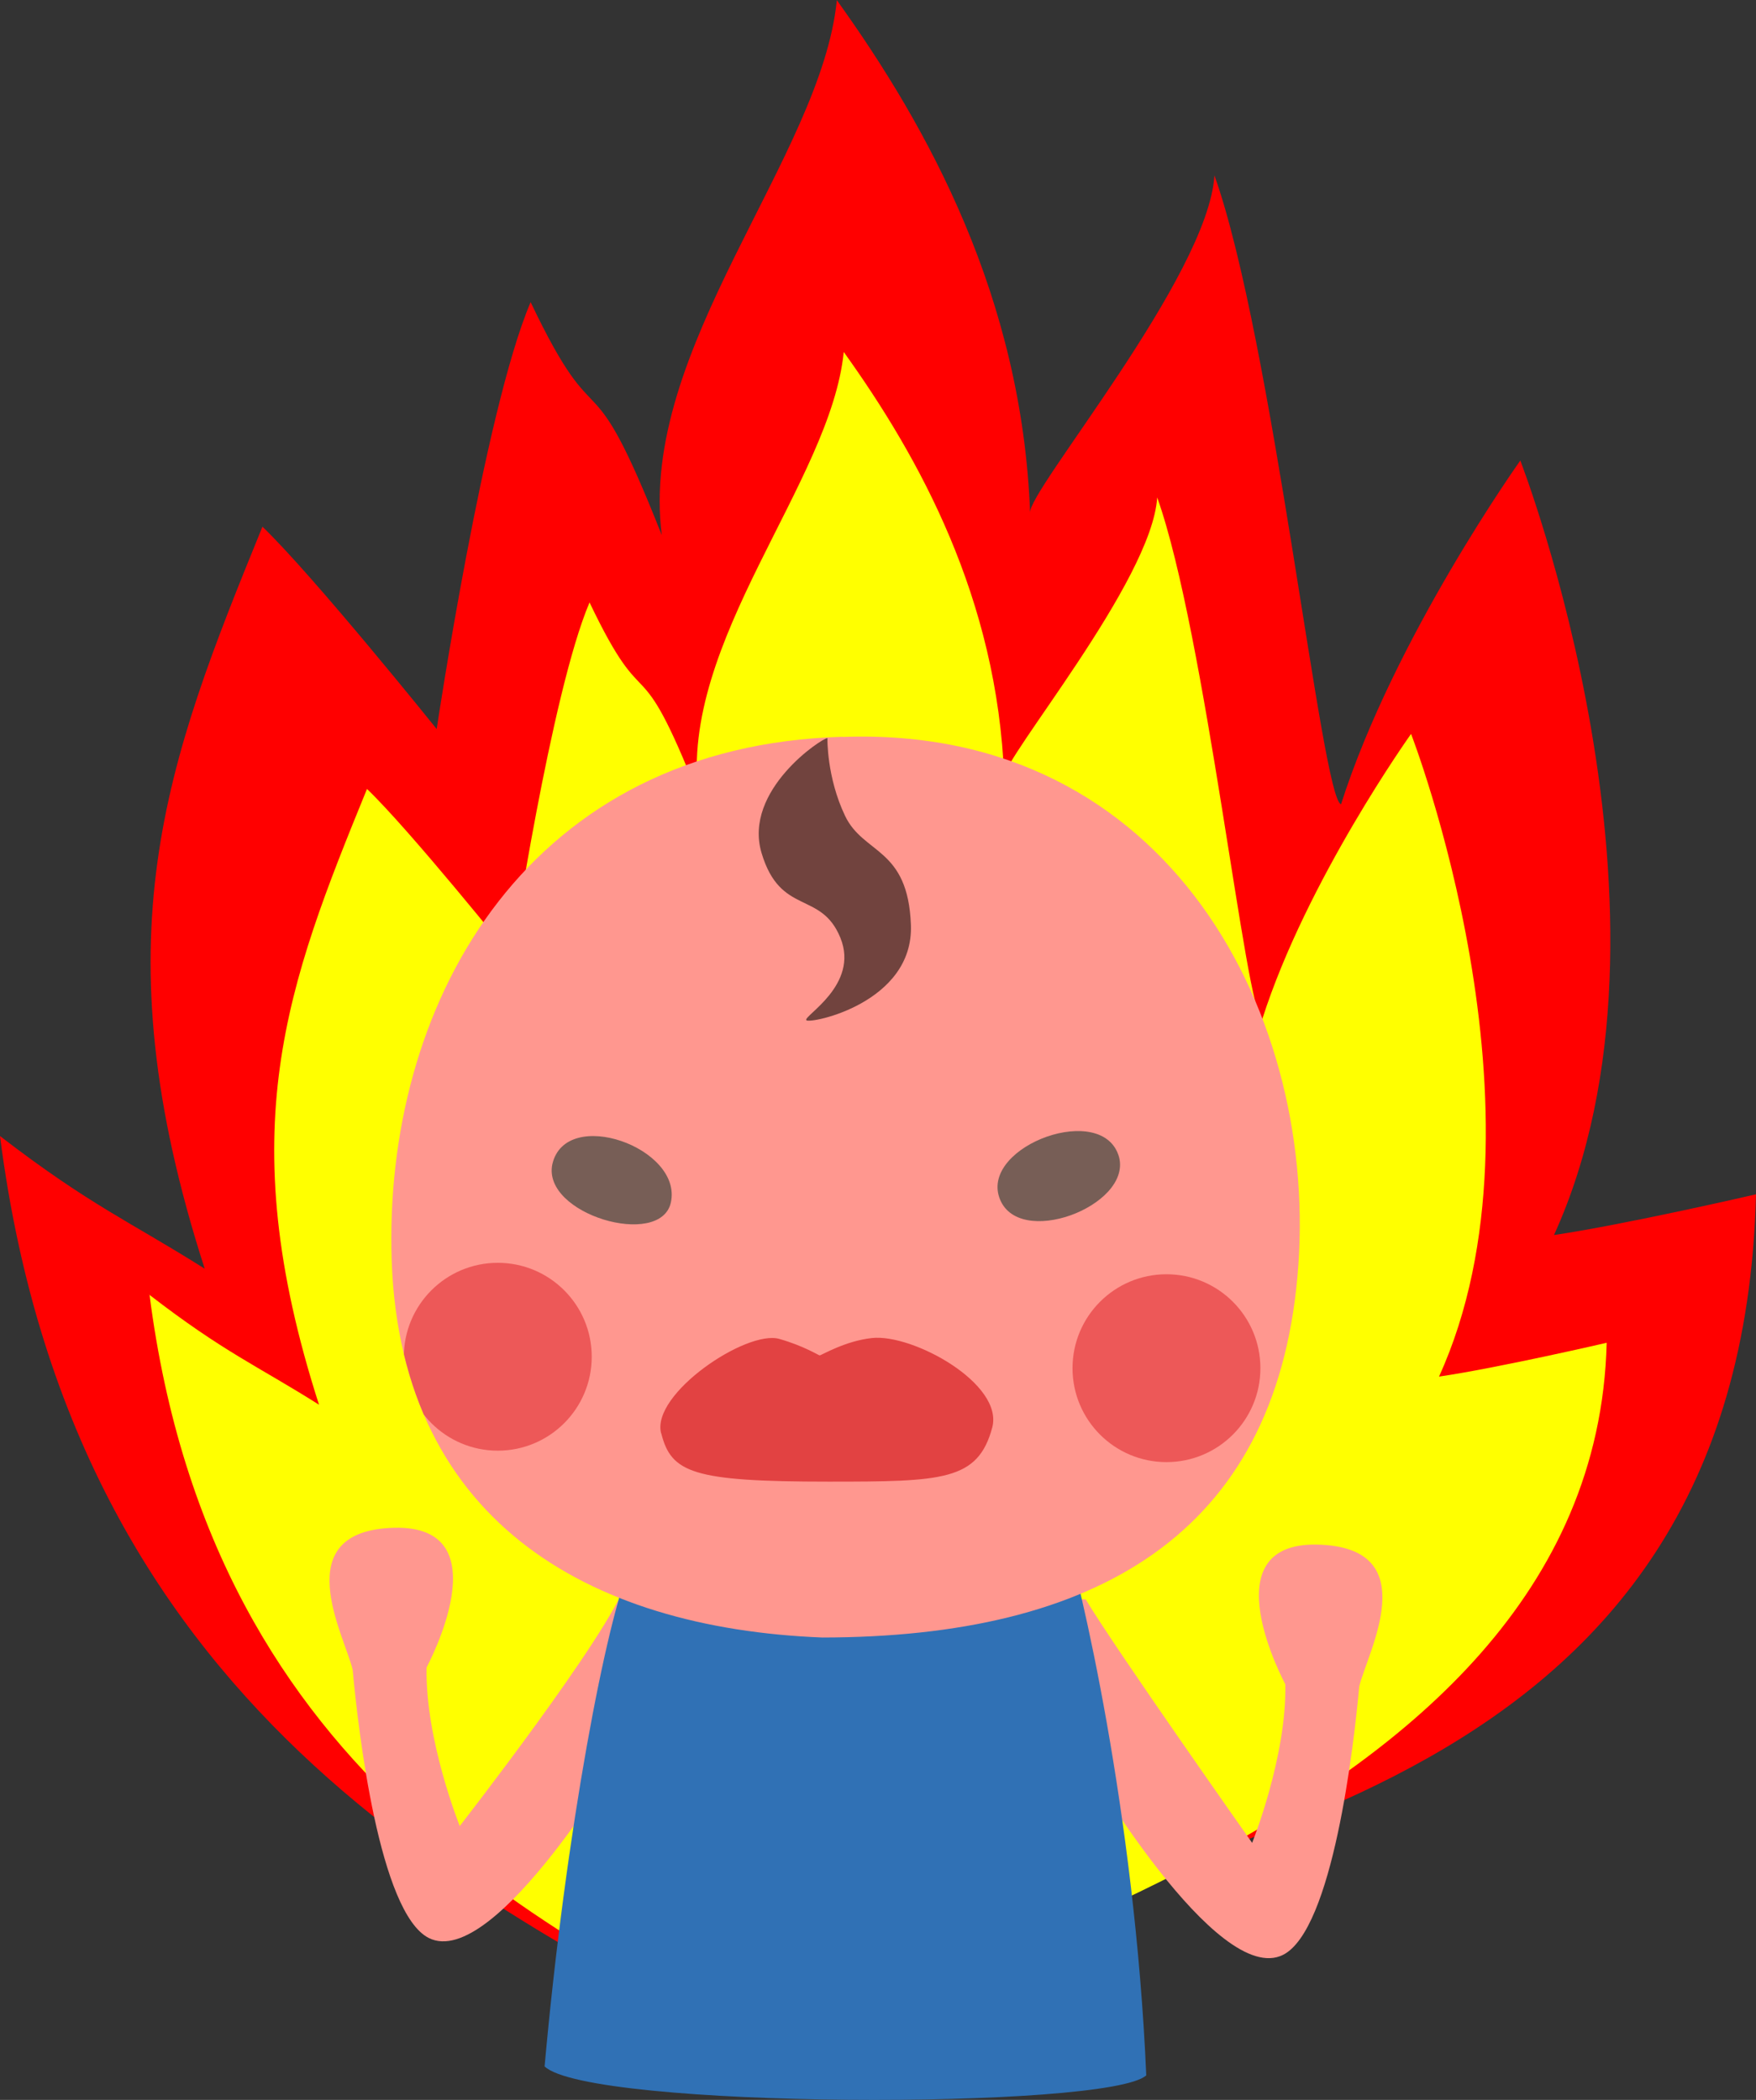
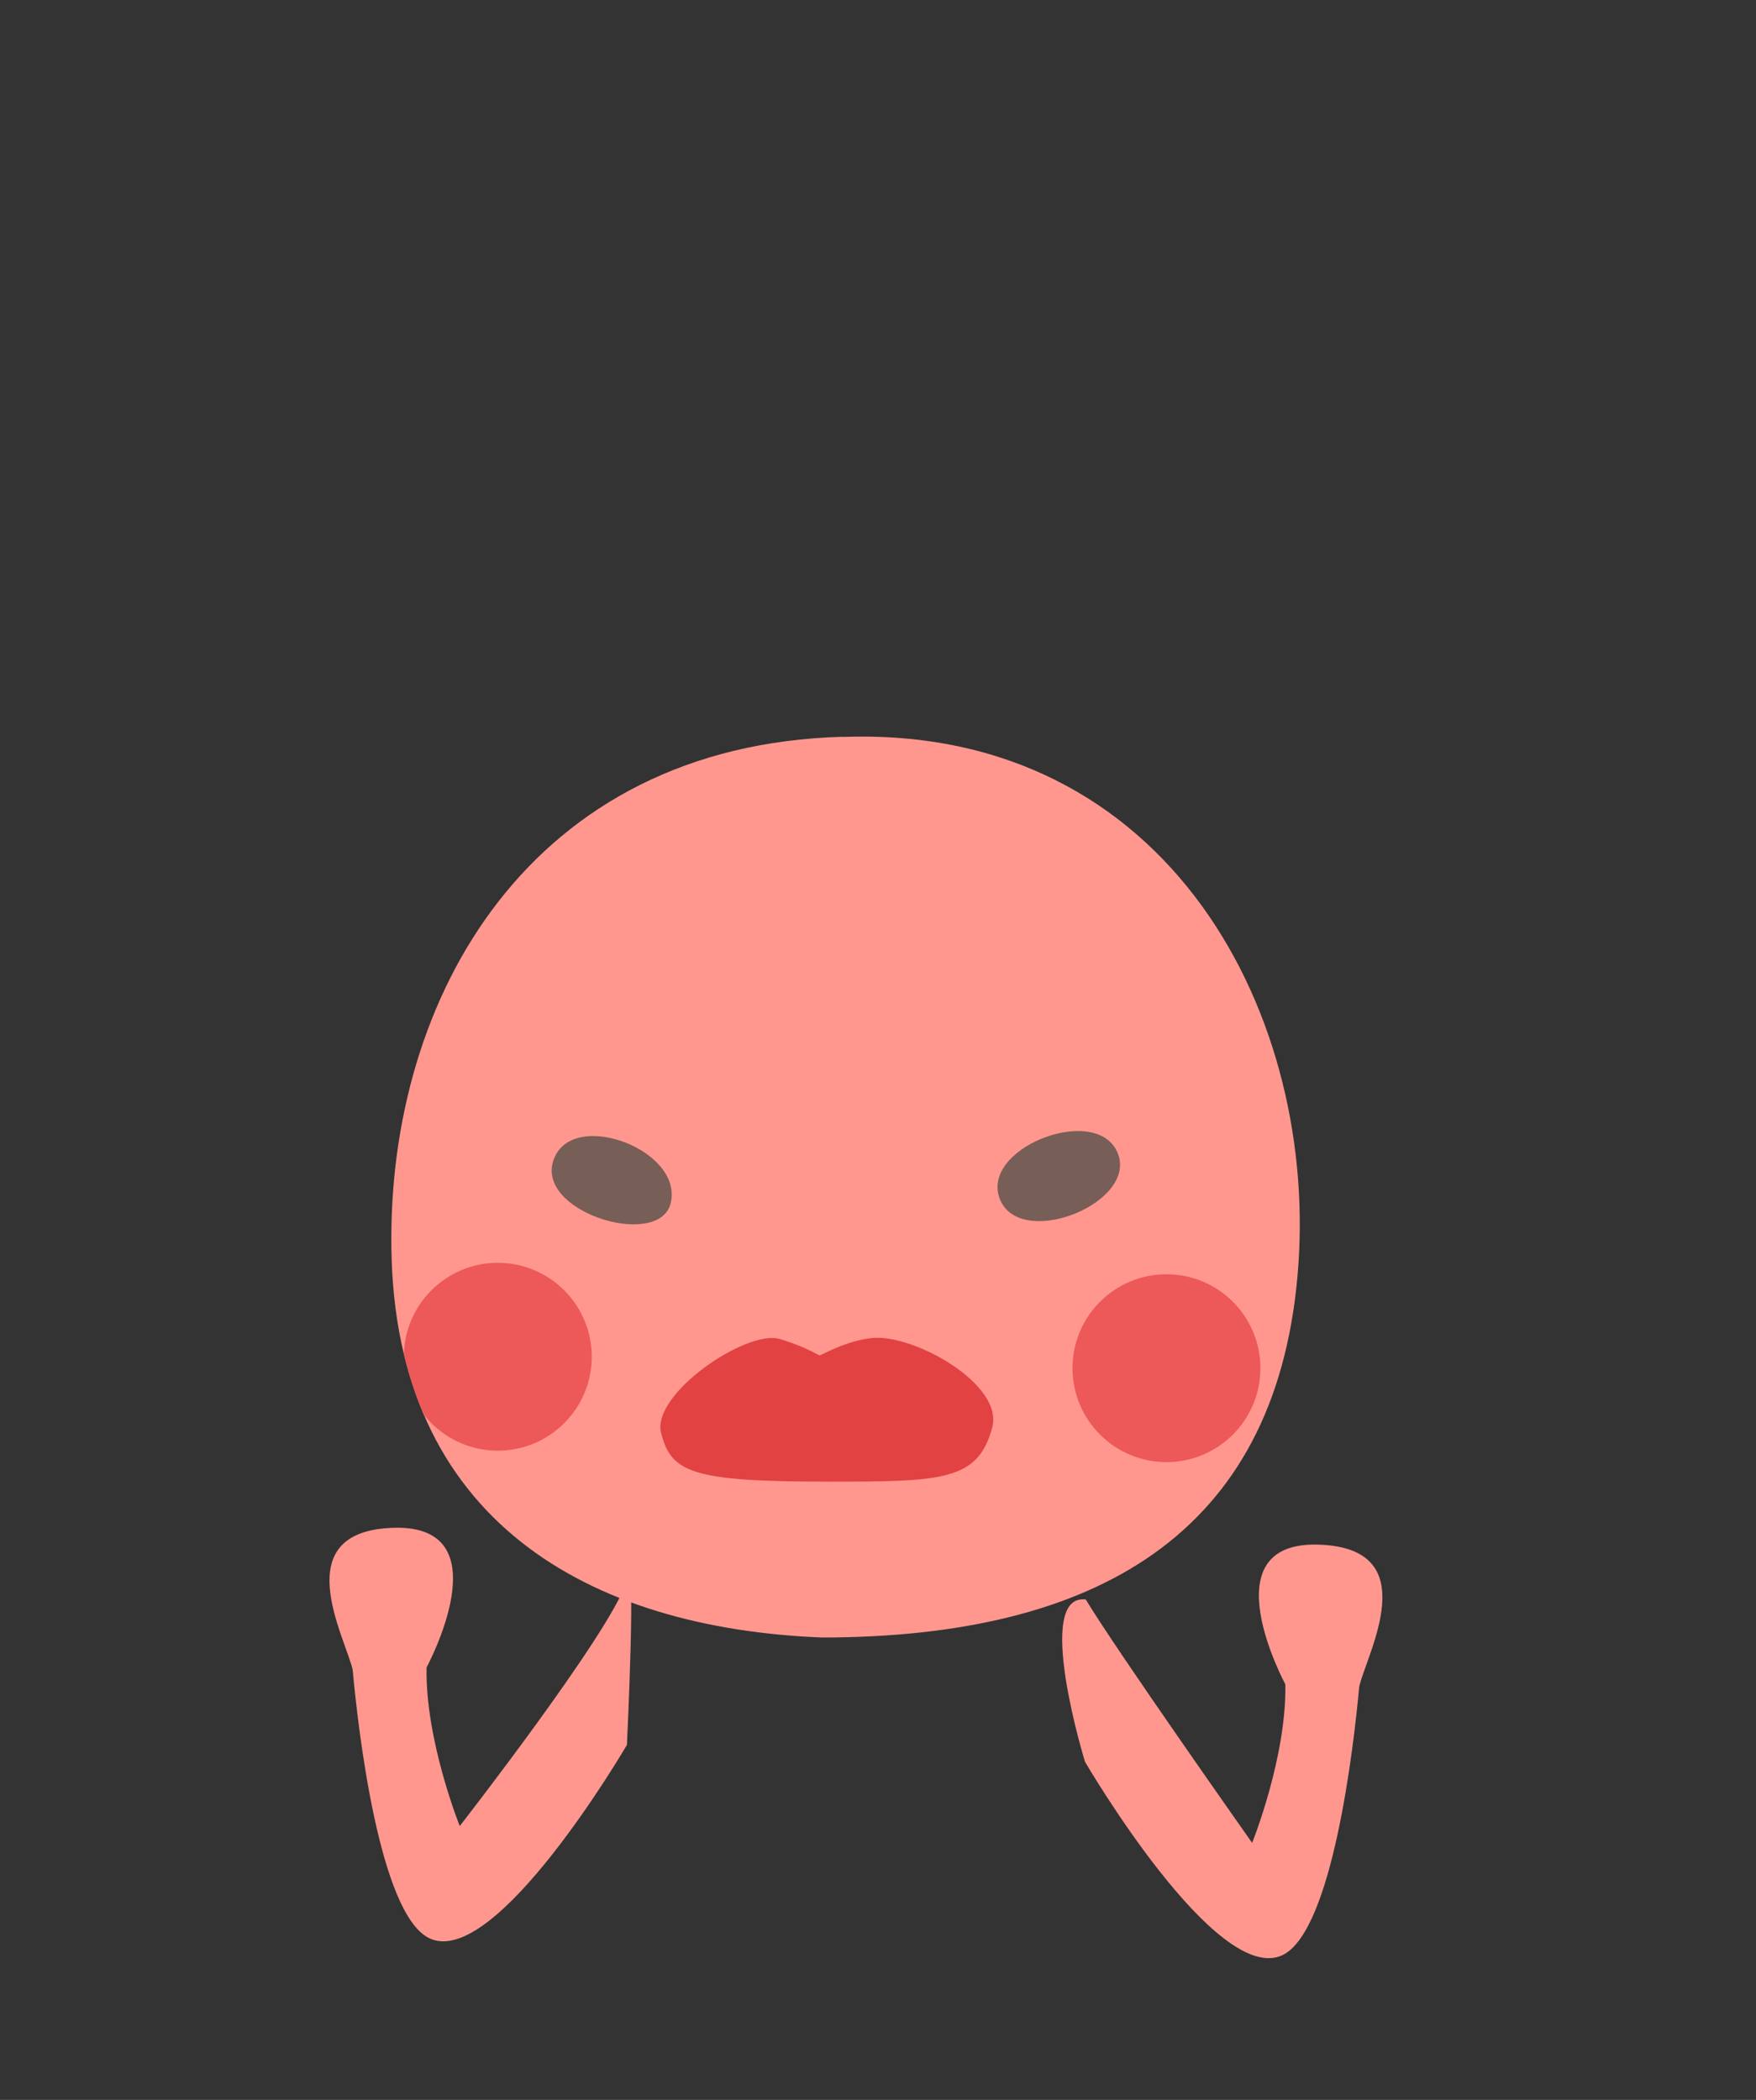
<svg xmlns="http://www.w3.org/2000/svg" id="_イヤー_2" viewBox="0 0 104.31 124.75">
  <rect x="0" y="0" width="104.31" height="124.75" fill="#333333" stroke="none" />
  <defs>
    <style>.cls-1{fill:#e24242;}.cls-2{fill:#3071b5;}.cls-3{fill:#ed5858;}.cls-4{clip-path:url(#clippath);}.cls-5{fill:none;}.cls-6{fill:#71433e;}.cls-7{fill:#ff978f;}.cls-8{fill:red;}.cls-9{fill:#775e56;}.cls-10{fill:#ff0;}</style>
    <clipPath id="clippath">
      <path class="cls-5" d="M50.06,43.77c-18.53,.51-27.04,15.41-26.81,30.41,.22,16.1,11.65,22.55,25.6,23.1,16.2-.02,26.84-6.09,28.22-21.43,1.39-15.34-7.56-32.78-27.01-32.07Z" />
    </clipPath>
  </defs>
  <g id="_イヤー_5">
    <g>
-       <path class="cls-8" d="M0,67.49c4.53,35.4,29.74,45.89,46.44,55.3,2.99-7.41,5.11-10.78,6.35-6.27,17.68-7.42,50.63-9.66,51.52-45.57,0,0-7.73,1.79-12,2.42,8.56-18.81-2-46.01-2-46.01,0,0-7.48,10.49-10.65,20.42-1.15-.32-4.04-27.57-7.52-37.36-.37,6-11.12,18.77-10.95,20.05-.48-12.8-6.06-22.91-11.48-30.46-.92,9.32-11.8,20.72-10.4,31.78-4.49-11.38-3.57-4.99-7.79-13.84-2.76,6.47-5.58,25.36-5.58,25.36,0,0-7.3-9.09-10.35-12.02-5.72,14.02-9.77,24.41-3.43,44.08-4.47-2.82-6.78-3.74-12.16-7.88Z" />
-       <path class="cls-10" d="M8.88,76.9c3.76,29.38,24.68,38.08,38.54,45.89,2.48-6.15,47.28-13.22,48.02-43.02,0,0-6.42,1.49-9.96,2.01,7.11-15.61-1.66-38.18-1.66-38.18,0,0-6.21,8.7-8.84,16.95-.96-.27-3.35-22.88-6.24-31-.31,4.98-9.23,15.57-9.09,16.64-.4-10.62-5.03-19.01-9.53-25.28-.77,7.74-9.79,17.2-8.63,26.37-3.73-9.44-2.96-4.14-6.47-11.49-2.29,5.37-4.63,21.05-4.63,21.05,0,0-6.05-7.54-8.59-9.97-4.75,11.63-8.1,20.26-2.85,36.58-3.71-2.34-5.63-3.1-10.09-6.54Z" />
      <g>
        <path class="cls-7" d="M64.49,95.01c1.76,2.94,9.89,14.47,9.89,14.47,0,0,2.06-5.12,1.97-9.42,0-.02-4.58-8.45,1.91-8.3,6.49,.16,2.93,6.46,2.48,8.44-.32,3.54-1.58,14.44-4.52,15.93-3.93,1.98-11.77-11.47-11.77-11.47,0,0-3.08-10.02,.05-9.64Z" />
        <path class="cls-7" d="M37.2,94.01c-1.04,3.11-9.89,14.47-9.89,14.47,0,0-2.06-5.12-1.97-9.42,0-.02,4.58-8.45-1.91-8.3-6.49,.16-2.93,6.46-2.48,8.44,.32,3.54,1.58,14.44,4.52,15.93,3.93,1.98,11.77-11.47,11.77-11.47,0,0,.61-12.61-.05-9.64Z" />
-         <path class="cls-2" d="M63.2,90.92c.94,2.91,4.22,16.8,4.89,32.37-2.23,2.05-33.09,2-35.74-.53,1.27-14.15,3.7-26.59,5.09-29.77l25.76-2.07Z" />
        <g>
          <path class="cls-7" d="M50.06,43.77c-18.53,.51-27.04,15.41-26.81,30.41,.22,16.1,11.65,22.55,25.6,23.1,16.2-.02,26.84-6.09,28.22-21.43,1.39-15.34-7.56-32.78-27.01-32.07Z" />
          <path class="cls-9" d="M59.36,71.14c-1.06-3.09,6.21-5.75,7.12-2.38,.72,2.91-6.06,5.47-7.12,2.38Z" />
          <path class="cls-9" d="M39.85,71.44c.72-3.25-6.24-5.74-7.04-2.28-.63,2.99,6.43,5.03,7.04,2.28Z" />
          <path class="cls-1" d="M39.27,85.14c-.59-2.34,5.07-6.15,7.02-5.6,1.47,.42,2.34,.98,2.4,.98,.1,0,1.51-.86,3.1-1.03,2.43-.27,7.85,2.72,7.15,5.32-.85,3.16-2.94,3.21-9.73,3.21-8.08,0-9.34-.53-9.93-2.87Z" />
-           <path class="cls-6" d="M49.15,43.85c-.28-.03-5.03,3.09-3.91,6.83,1.12,3.74,3.53,2.21,4.68,5.03,1.15,2.82-2.26,4.67-2.02,4.9s6.38-1.03,6.21-5.66c-.17-4.62-2.81-4.18-3.91-6.48s-1.05-4.62-1.05-4.62Z" />
          <g class="cls-4">
            <g>
              <circle class="cls-3" cx="69.29" cy="81.28" r="5.58" />
              <circle class="cls-3" cx="29.57" cy="80.6" r="5.58" />
            </g>
          </g>
        </g>
      </g>
    </g>
  </g>
</svg>